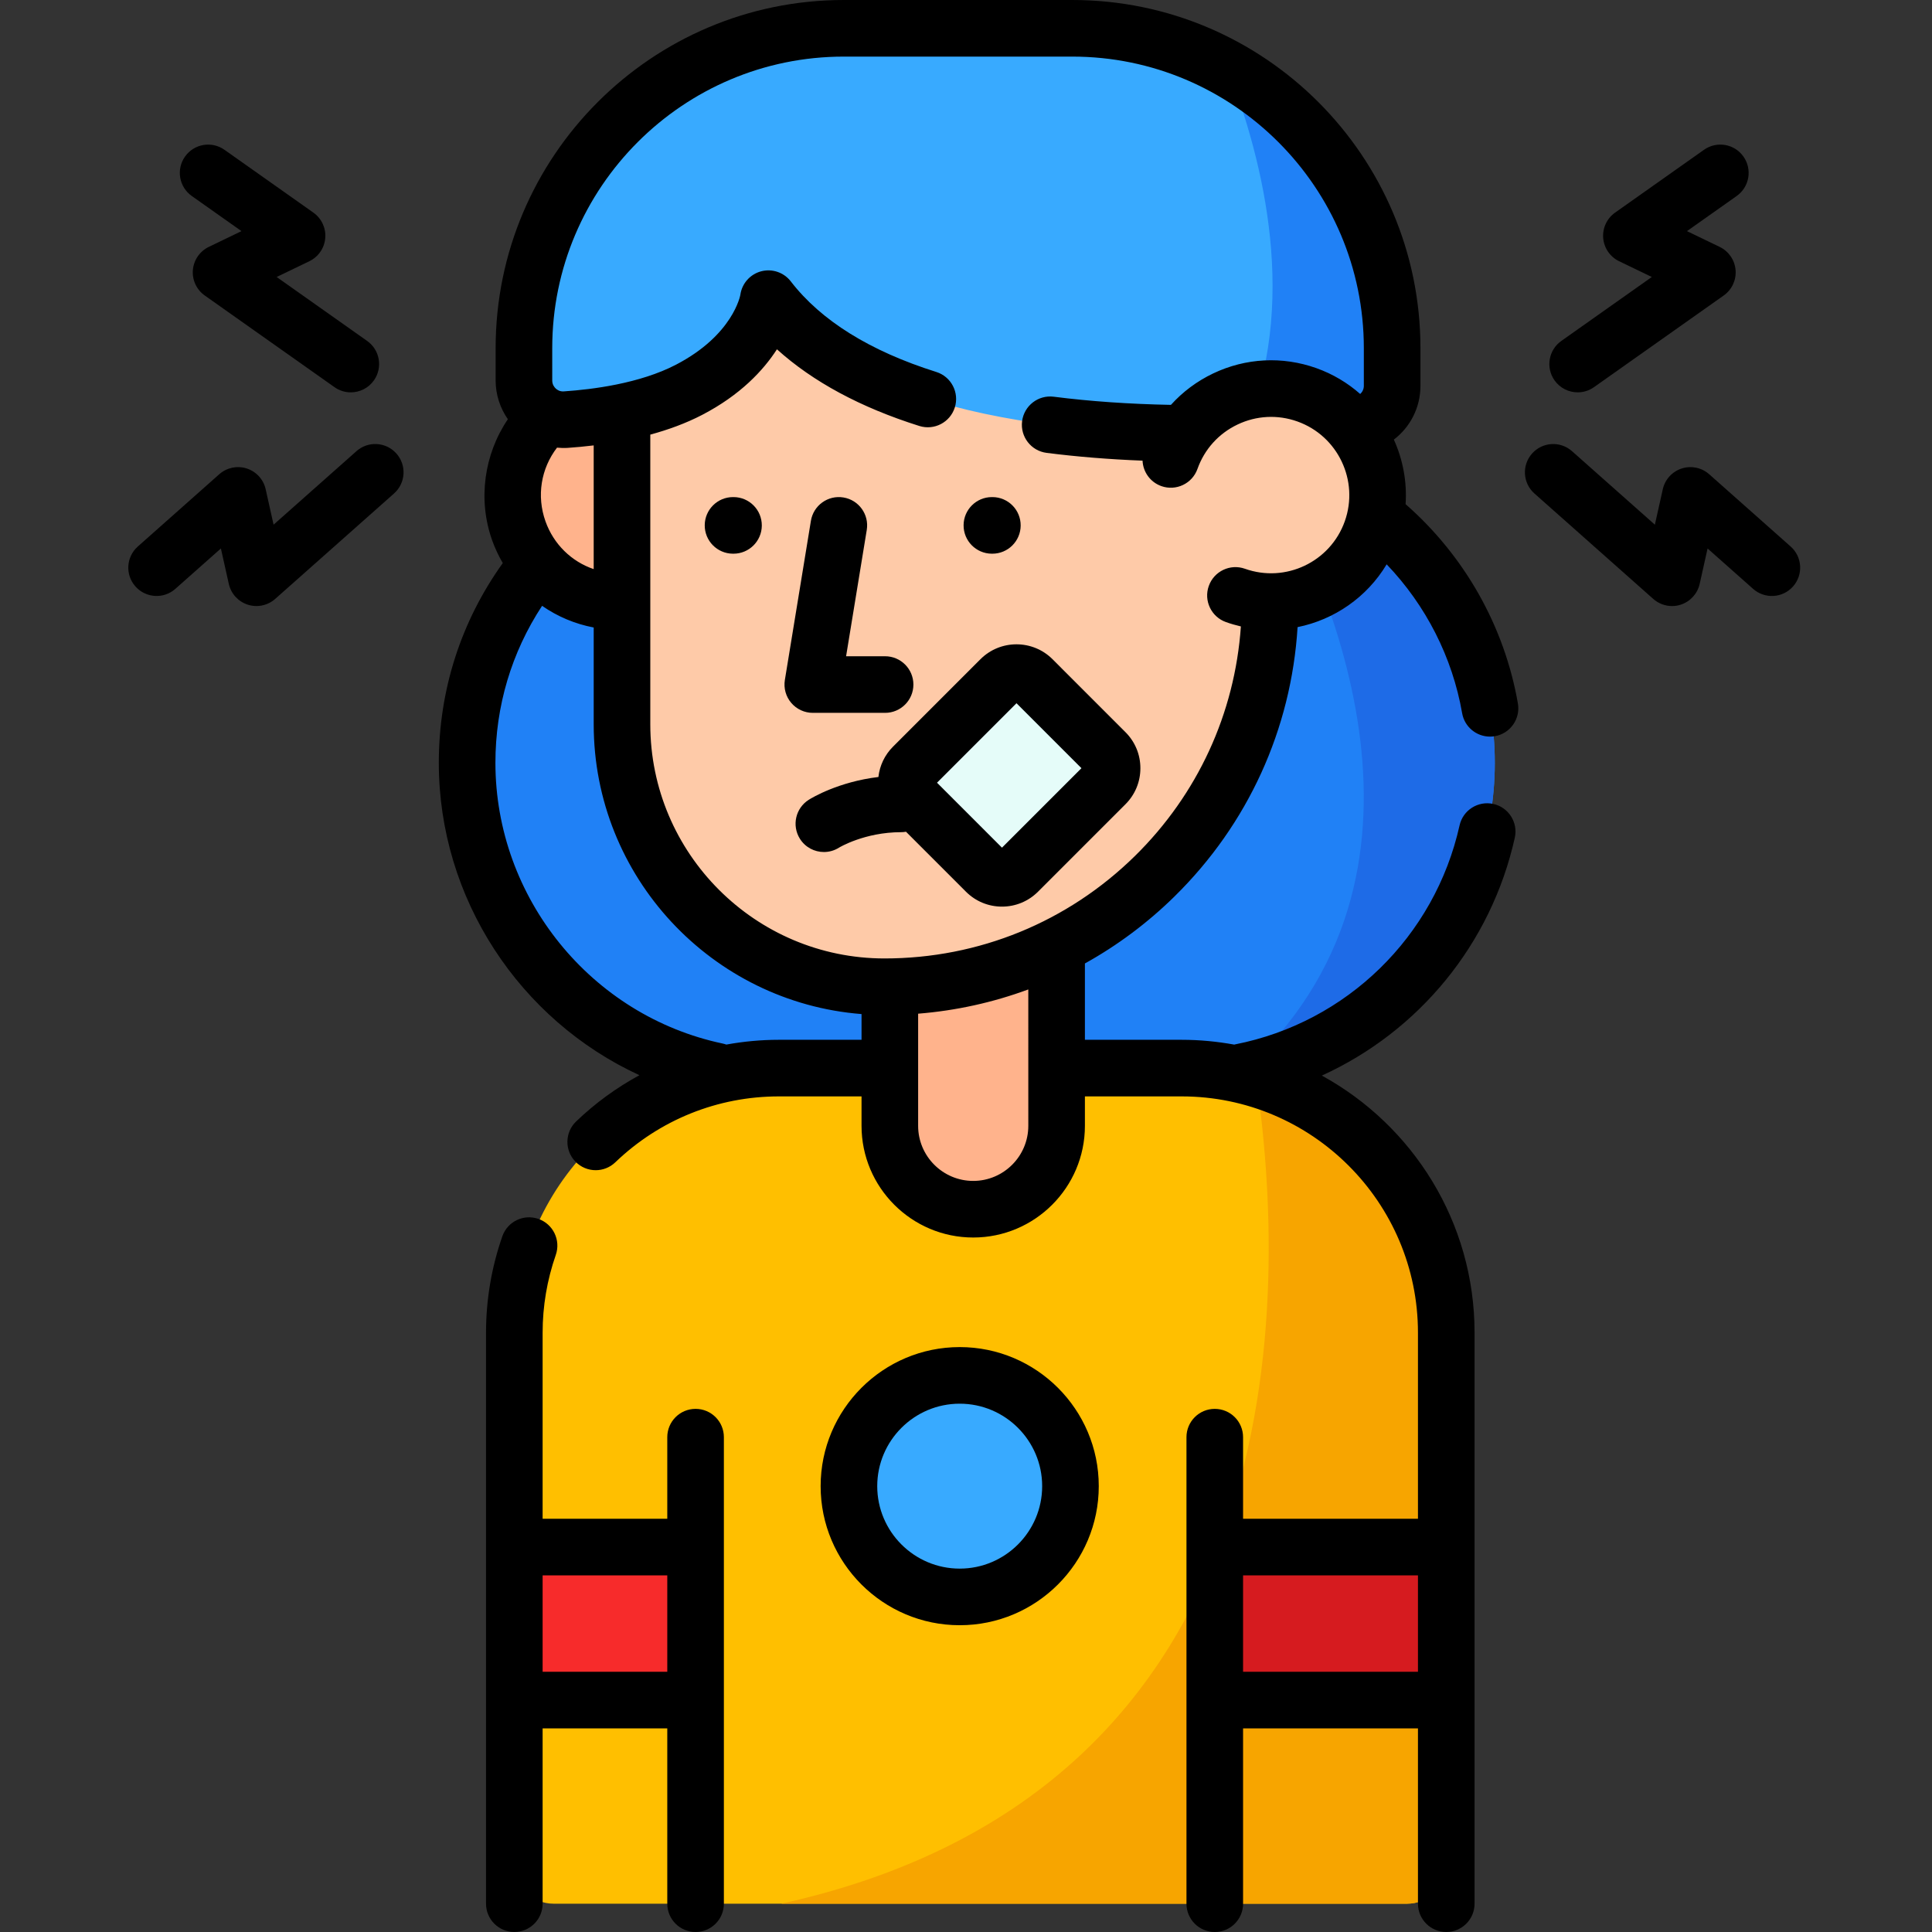
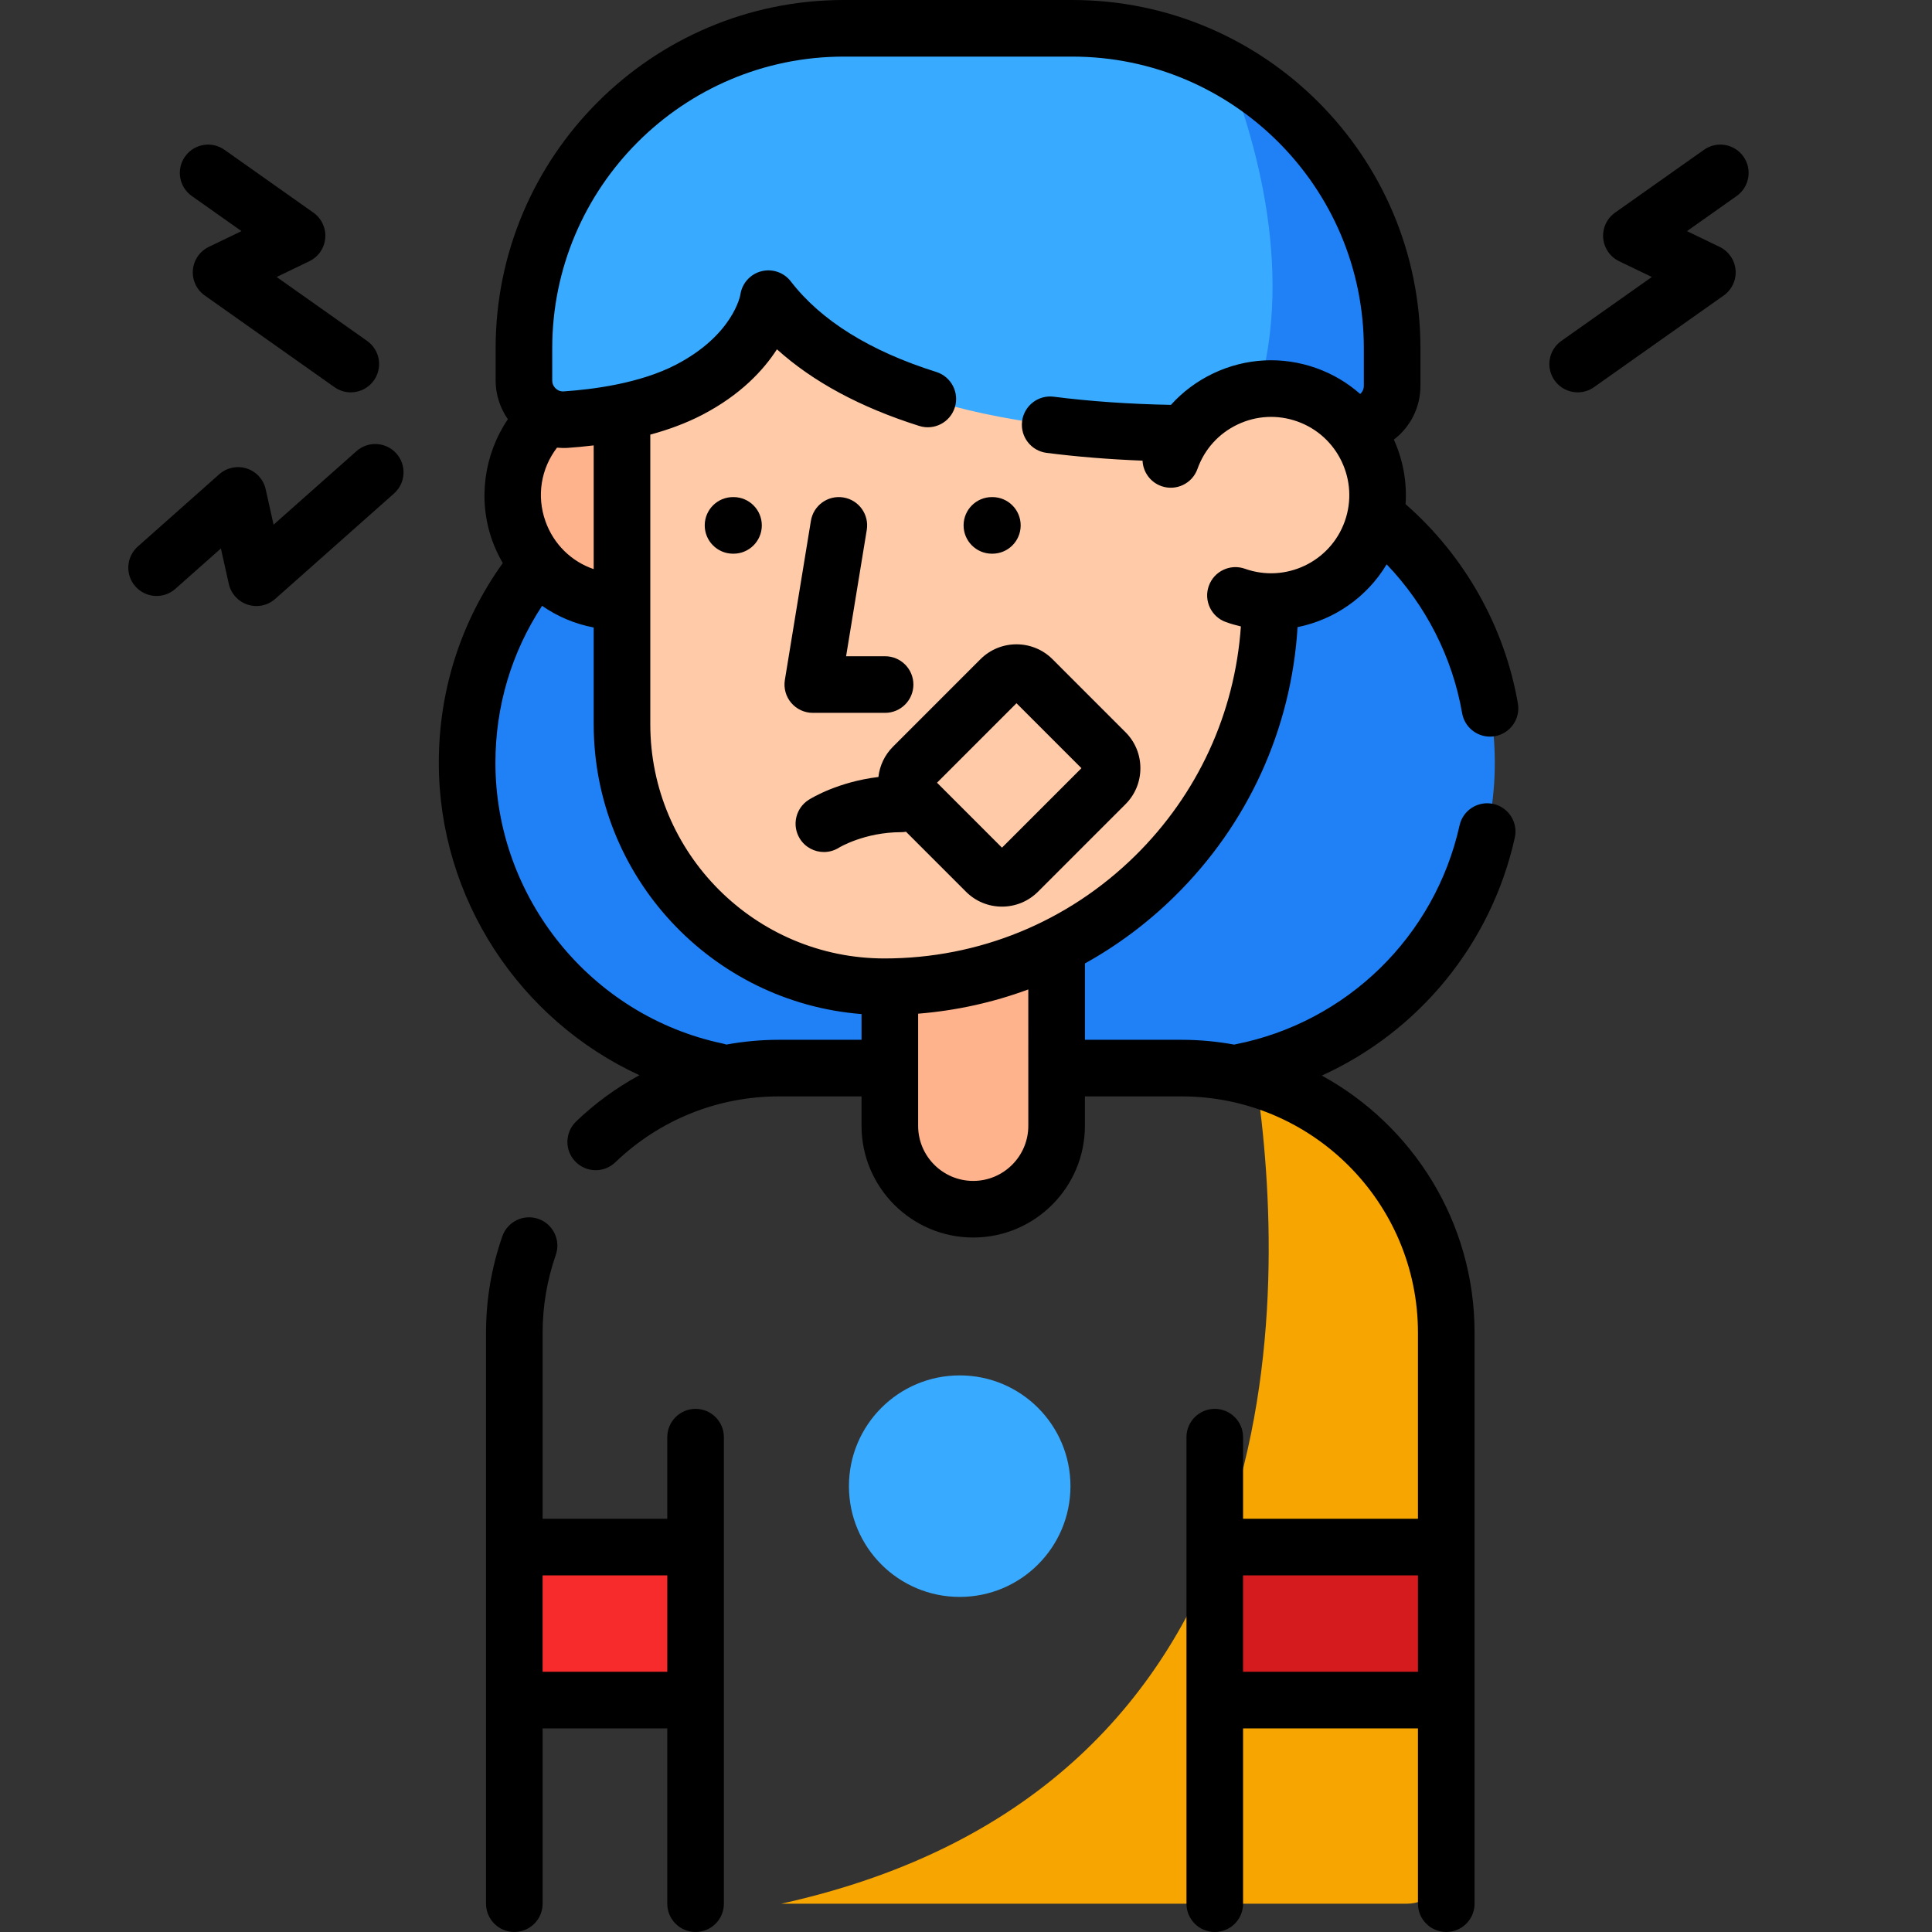
<svg xmlns="http://www.w3.org/2000/svg" height="512pt" viewBox="-34 0 512 512" width="512pt">
  <rect x="-34" y="0" width="512" height="512" fill="#333333" stroke="none" />
  <path d="m362.137 202.141c0 40.379-28.641 74.07-66.719 81.859-5.441 1.121-11.07 1.699-16.84 1.699h-105.23c-46.148 0-83.559-37.41-83.559-83.559 0-46.152 37.41-83.562 83.559-83.562 19.949 0 38.25 7 52.621 18.66 14.359-11.66 32.66-18.66 52.609-18.66 7.281 0 14.34.934 21.07 2.684 35.949 9.34 62.488 42.008 62.488 80.879zm0 0" fill="#2081f6" />
-   <path d="m362.137 202.141c0 40.379-28.641 74.07-66.719 81.859 57.238-52.109 24.172-128.191 4.23-162.738 35.949 9.34 62.488 42.008 62.488 80.879zm0 0" fill="#1e6be7" />
-   <path d="m349.27 353.18v140.926c0 5.742-4.652 10.395-10.395 10.395h-226.176c-5.742 0-10.395-4.652-10.395-10.395v-140.926c0-38.73 31.395-70.125 70.125-70.125h106.715c6.852 0 13.473.98 19.738 2.816 29.117 8.527 50.387 35.434 50.387 67.309zm0 0" fill="#ffbf00" />
  <path d="m102.301 409.988h48.035v40.555h-48.035zm0 0" fill="#f72b2b" />
  <path d="m349.27 353.18v140.926c0 5.742-4.652 10.395-10.395 10.395h-165.836c137.93-30.465 134.078-162.516 125.844-218.629 29.117 8.527 50.387 35.434 50.387 67.309zm0 0" fill="#f7a500" />
  <path d="m287.926 409.988h61.344v40.555h-61.344zm0 0" fill="#d61b1f" />
  <path d="m223.914 320.453c-12.207 0-22.098-9.895-22.098-22.098v-61.496h44.195v61.496c0 12.203-9.895 22.098-22.098 22.098zm0 0" fill="#ffb38c" />
  <path d="m158.293 131.207c0 15.582-12.633 28.219-28.219 28.219-15.582 0-28.215-12.637-28.215-28.219s12.633-28.219 28.215-28.219c15.586 0 28.219 12.637 28.219 28.219zm0 0" fill="#ffb38c" />
  <path d="m302.59 73.301v86.008c0 5.359-.414 10.617-1.207 15.75-7.57 48.957-49.906 86.438-100.98 86.438-38.422 0-69.562-31.141-69.562-69.551v-118.645zm0 0" fill="#fecaa8" />
  <path d="m334.934 92.262v9.992c0 5.312-3.996 9.77-9.277 10.336-7.039.754-17.613 1.672-30.102 2.07-40.375 1.301-100.723-2.828-125.926-35.512 0 0-1.992 14.242-21.008 24.141-10.414 5.426-23.547 7.297-32.699 7.918-5.992.402-11.07-4.363-11.07-10.375v-8.57c0-46.809 37.945-84.758 84.758-84.758h60.559c14.941 0 28.984 3.871 41.168 10.656 26.008 14.469 43.598 42.23 43.598 74.102zm0 0" fill="#38aaff" />
  <path d="m334.934 92.262v9.992c0 5.312-3.996 9.77-9.277 10.336-7.039.754-17.613 1.672-30.102 2.07 14.773-33.621 5.375-71.805-4.223-96.5 26.012 14.469 43.602 42.23 43.602 74.102zm0 0" fill="#2081f6" />
  <path d="m331.082 131.207c0 15.582-12.633 28.219-28.219 28.219-15.582 0-28.215-12.637-28.215-28.219s12.633-28.219 28.215-28.219c15.586 0 28.219 12.637 28.219 28.219zm0 0" fill="#fecaa8" />
  <path d="m249.684 393.848c0 16.211-13.141 29.352-29.352 29.352-16.211 0-29.355-13.141-29.355-29.352 0-16.211 13.145-29.355 29.355-29.355 16.211 0 29.352 13.145 29.352 29.355zm0 0" fill="#38aaff" />
-   <path d="m258.957 207.82-23.18 23.184c-2.344 2.344-6.141 2.344-8.484 0l-19.336-19.336c-2.344-2.344-2.344-6.145 0-8.484l23.18-23.184c2.344-2.344 6.141-2.344 8.484 0l19.336 19.336c2.344 2.344 2.344 6.145 0 8.484zm0 0" fill="#e5fcf9" />
  <path d="m150.336 373.363c-4.145 0-7.5 3.359-7.5 7.5v21.625h-33.035v-49.309c0-7.035 1.176-13.969 3.488-20.609 1.363-3.914-.703-8.188-4.613-9.551-3.91-1.363-8.191.703-9.551 4.613-2.871 8.23-4.324 16.828-4.324 25.547v151.316c0 4.141 3.355 7.5 7.5 7.5s7.5-3.359 7.5-7.5v-46.457h33.035v46.461c0 4.141 3.355 7.5 7.5 7.5 4.141 0 7.5-3.359 7.5-7.5v-123.637c0-4.141-3.359-7.5-7.5-7.5zm-40.535 69.68v-25.555h33.035v25.555zm0 0" />
  <path d="m200.559 188.914c4.141 0 7.5-3.359 7.5-7.5 0-4.141-3.359-7.5-7.5-7.5h-10.336l5.477-33.469c.672-4.09-2.102-7.945-6.188-8.613-4.094-.672-7.945 2.102-8.613 6.191l-6.902 42.18c-.355 2.172.262 4.391 1.688 6.066 1.426 1.676 3.516 2.645 5.715 2.645zm0 0" />
  <path d="m277.281 237.543c19.457-19.121 30.918-44.305 32.59-71.348 9.691-1.957 18.367-7.891 23.609-16.641 10.395 10.867 17.414 24.609 20 39.441.633 3.648 3.801 6.215 7.379 6.215.426 0 .859-.035 1.297-.113 4.082-.711 6.812-4.594 6.102-8.676-3.555-20.414-14.117-39.109-29.762-52.812.398-5.953-.719-11.82-3.113-17.113 4.309-3.277 7.047-8.453 7.047-14.238v-9.996c0-50.871-41.391-92.262-92.262-92.262h-60.555c-50.875 0-92.266 41.391-92.266 92.262v8.574c0 3.688 1.156 7.273 3.242 10.262-6.309 9.312-8 21.305-4.168 32.078.758 2.133 1.719 4.141 2.82 6.043-11.098 15.492-16.953 33.711-16.953 52.922 0 35.996 21.469 68.207 53.164 82.797-6.047 3.289-11.695 7.383-16.781 12.266-2.984 2.871-3.082 7.617-.215 10.605 1.477 1.531 3.441 2.305 5.41 2.305 1.871 0 3.742-.695 5.195-2.09 11.727-11.266 27.129-17.469 43.363-17.469h21.891v7.797c0 16.324 13.277 29.602 29.598 29.602 16.32 0 29.598-13.277 29.598-29.602v-7.797h25.633c34.531 0 62.629 28.094 62.629 62.625v49.309h-46.348v-21.625c0-4.141-3.355-7.5-7.5-7.5-4.141 0-7.5 3.359-7.5 7.5v123.637c0 4.141 3.359 7.5 7.5 7.5 4.145 0 7.5-3.359 7.5-7.5v-46.457h46.348v46.453c0 4.141 3.355 7.5 7.5 7.5 4.141 0 7.5-3.359 7.5-7.5v-151.316c0-29.352-16.383-54.949-40.477-68.141 25.625-11.648 44.848-34.773 51.141-63.039.902-4.043-1.648-8.051-5.691-8.949-4.039-.898-8.051 1.645-8.949 5.691-6.555 29.441-29.898 52.219-59.473 58.027-.086.016-.164.043-.246.059-4.523-.82-9.176-1.273-13.934-1.273h-25.633v-20.23c8.59-4.766 16.586-10.719 23.77-17.781zm18.145 205.5v-25.555h46.348v25.555zm-183.078-350.781c0-42.602 34.66-77.262 77.266-77.262h60.555c42.602 0 77.262 34.66 77.262 77.262v9.996c0 .855-.375 1.621-.965 2.152-3.316-2.926-7.219-5.285-11.633-6.855-8.988-3.195-18.684-2.699-27.301 1.395-4.32 2.055-8.113 4.895-11.223 8.344-10.996-.211-21.434-.93-31.047-2.16-4.109-.531-7.867 2.379-8.395 6.488-.523 4.109 2.383 7.867 6.488 8.391 8.008 1.023 16.531 1.715 25.434 2.066.129 2.961 2.012 5.688 4.977 6.742 3.898 1.383 8.191-.652 9.578-4.555 1.855-5.215 5.629-9.395 10.629-11.77 4.996-2.375 10.617-2.664 15.836-.809 10.762 3.828 16.402 15.699 12.574 26.461-3.824 10.766-15.695 16.41-26.461 12.578-3.902-1.387-8.191.652-9.578 4.555-1.391 3.902.648 8.191 4.551 9.578 1.312.469 2.633.844 3.953 1.152-1.605 23.055-11.465 44.504-28.078 60.836-17.816 17.508-41.387 27.152-66.371 27.152-34.223 0-62.062-27.84-62.062-62.059v-76.762c4.711-1.281 9.418-2.98 13.75-5.234 10.141-5.273 16.203-11.789 19.812-17.375 9.527 8.602 22.168 15.414 37.73 20.316 3.953 1.242 8.164-.953 9.406-4.902 1.242-3.949-.949-8.164-4.898-9.406-17.578-5.535-30.555-13.609-38.566-24.004-1.844-2.391-4.938-3.441-7.859-2.672-2.918.773-5.09 3.223-5.508 6.211-.016.105-1.879 10.637-17.043 18.527-4.797 2.496-10.34 4.148-15.746 5.246-.055.012-.105.02-.156.031-4.969 1-9.809 1.531-13.84 1.805-1.102.078-1.809-.449-2.148-.766-.344-.32-.922-1.023-.922-2.121zm10.988 58.559c-5.875-2-10.609-6.57-12.781-12.672-2.387-6.715-1.195-13.973 3.059-19.516.934.086 1.871.121 2.816.059 2.125-.145 4.457-.359 6.906-.656zm49.09 124.734c-4.719 0-9.379.438-13.941 1.266-.293-.102-.594-.191-.906-.258-34.934-7.359-60.289-38.66-60.289-74.422 0-14.98 4.262-29.238 12.367-41.59 4.051 2.816 8.688 4.797 13.68 5.742v25.648c0 40.441 31.324 73.684 70.98 76.797v6.816zm66.086 22.801c0 8.047-6.547 14.598-14.598 14.598-8.051 0-14.598-6.551-14.598-14.598v-29.719c10.074-.809 19.879-2.98 29.195-6.426zm0 0" />
  <path d="m160.445 131.734h-.125c-.023 0-.043 0-.062 0-4.113 0-7.465 3.32-7.496 7.441-.035 4.141 3.297 7.523 7.438 7.559h.129.059c4.113 0 7.469-3.32 7.5-7.441.031-4.145-3.301-7.527-7.441-7.559zm0 0" />
  <path d="m228.805 146.734h.125.062c4.113 0 7.465-3.32 7.496-7.441.035-4.145-3.297-7.527-7.438-7.559h-.129c-.02 0-.039 0-.059 0-4.117 0-7.469 3.32-7.5 7.441-.031 4.141 3.301 7.523 7.441 7.559zm0 0" />
-   <path d="m220.332 356.992c-20.32 0-36.855 16.531-36.855 36.855 0 20.32 16.531 36.852 36.855 36.852 20.32 0 36.852-16.531 36.852-36.852 0-20.324-16.531-36.855-36.852-36.855zm0 58.707c-12.051 0-21.855-9.805-21.855-21.852 0-12.051 9.805-21.855 21.855-21.855s21.852 9.805 21.852 21.855c0 12.047-9.801 21.852-21.852 21.852zm0 0" />
  <path d="m384.102 103.977c1.496 0 3.008-.445 4.32-1.375l34.379-24.293c2.168-1.531 3.367-4.098 3.145-6.742-.219-2.648-1.82-4.98-4.215-6.137l-8.664-4.18 13.168-9.305c3.383-2.391 4.188-7.07 1.797-10.453-2.387-3.383-7.07-4.188-10.453-1.797l-23.566 16.652c-2.168 1.531-3.367 4.098-3.148 6.746.223 2.645 1.824 4.977 4.219 6.133l8.664 4.18-23.98 16.945c-3.383 2.391-4.188 7.07-1.797 10.453 1.461 2.066 3.777 3.172 6.133 3.172zm0 0" />
-   <path d="m440.539 144.832-21.586-19.152c-1.988-1.762-4.758-2.34-7.285-1.523-2.527.816-4.434 2.91-5.012 5.5l-2.098 9.391-21.965-19.484c-3.102-2.75-7.84-2.465-10.586.633-2.75 3.098-2.469 7.836.633 10.586l31.488 27.938c1.395 1.234 3.172 1.891 4.98 1.891.77 0 1.551-.121 2.305-.367 2.527-.816 4.434-2.91 5.016-5.5l2.094-9.391 12.062 10.699c3.102 2.75 7.84 2.465 10.586-.633 2.75-3.098 2.465-7.84-.633-10.586zm0 0" />
  <path d="m16.828 51.945 13.168 9.305-8.664 4.18c-2.395 1.156-3.996 3.488-4.219 6.137-.219 2.645.98 5.211 3.148 6.742l34.379 24.293c1.312.93 2.824 1.375 4.32 1.375 2.352 0 4.672-1.105 6.133-3.172 2.391-3.383 1.586-8.062-1.797-10.453l-23.98-16.945 8.664-4.18c2.395-1.156 3.996-3.488 4.215-6.137.223-2.645-.977-5.211-3.145-6.742l-23.566-16.652c-3.387-2.391-8.062-1.586-10.453 1.797-2.391 3.383-1.586 8.062 1.797 10.453zm0 0" />
  <path d="m60.469 119.562-21.969 19.484-2.094-9.391c-.578-2.59-2.484-4.684-5.012-5.5-2.523-.816-5.297-.238-7.285 1.523l-21.586 19.152c-3.098 2.746-3.383 7.488-.633 10.586 2.75 3.098 7.488 3.383 10.586.633l12.062-10.699 2.098 9.391c.578 2.59 2.484 4.684 5.012 5.5.754.246 1.535.367 2.305.367 1.812 0 3.586-.656 4.98-1.891l31.488-27.938c3.102-2.75 3.383-7.488.633-10.586-2.75-3.098-7.488-3.383-10.586-.633zm0 0" />
  <path d="m225.832 174.695-23.18 23.184c-2.188 2.188-3.527 5-3.863 8.031-10.562 1.273-17.566 5.48-18.449 6.035-3.504 2.207-4.559 6.836-2.352 10.344 1.426 2.266 3.863 3.504 6.355 3.504 1.363 0 2.746-.371 3.988-1.152.062-.043 6.789-4.105 16.469-4.105h.02c.438 0 .863-.043 1.281-.117l15.887 15.891c2.551 2.547 5.941 3.953 9.547 3.953 3.605 0 6.996-1.406 9.547-3.953l23.18-23.18c2.551-2.551 3.953-5.941 3.953-9.551 0-3.605-1.402-6.996-3.953-9.543l-19.336-19.34c-5.266-5.262-13.828-5.262-19.094 0zm26.762 28.883-21.059 21.062-17.215-17.215 21.059-21.062zm0 0" />
</svg>